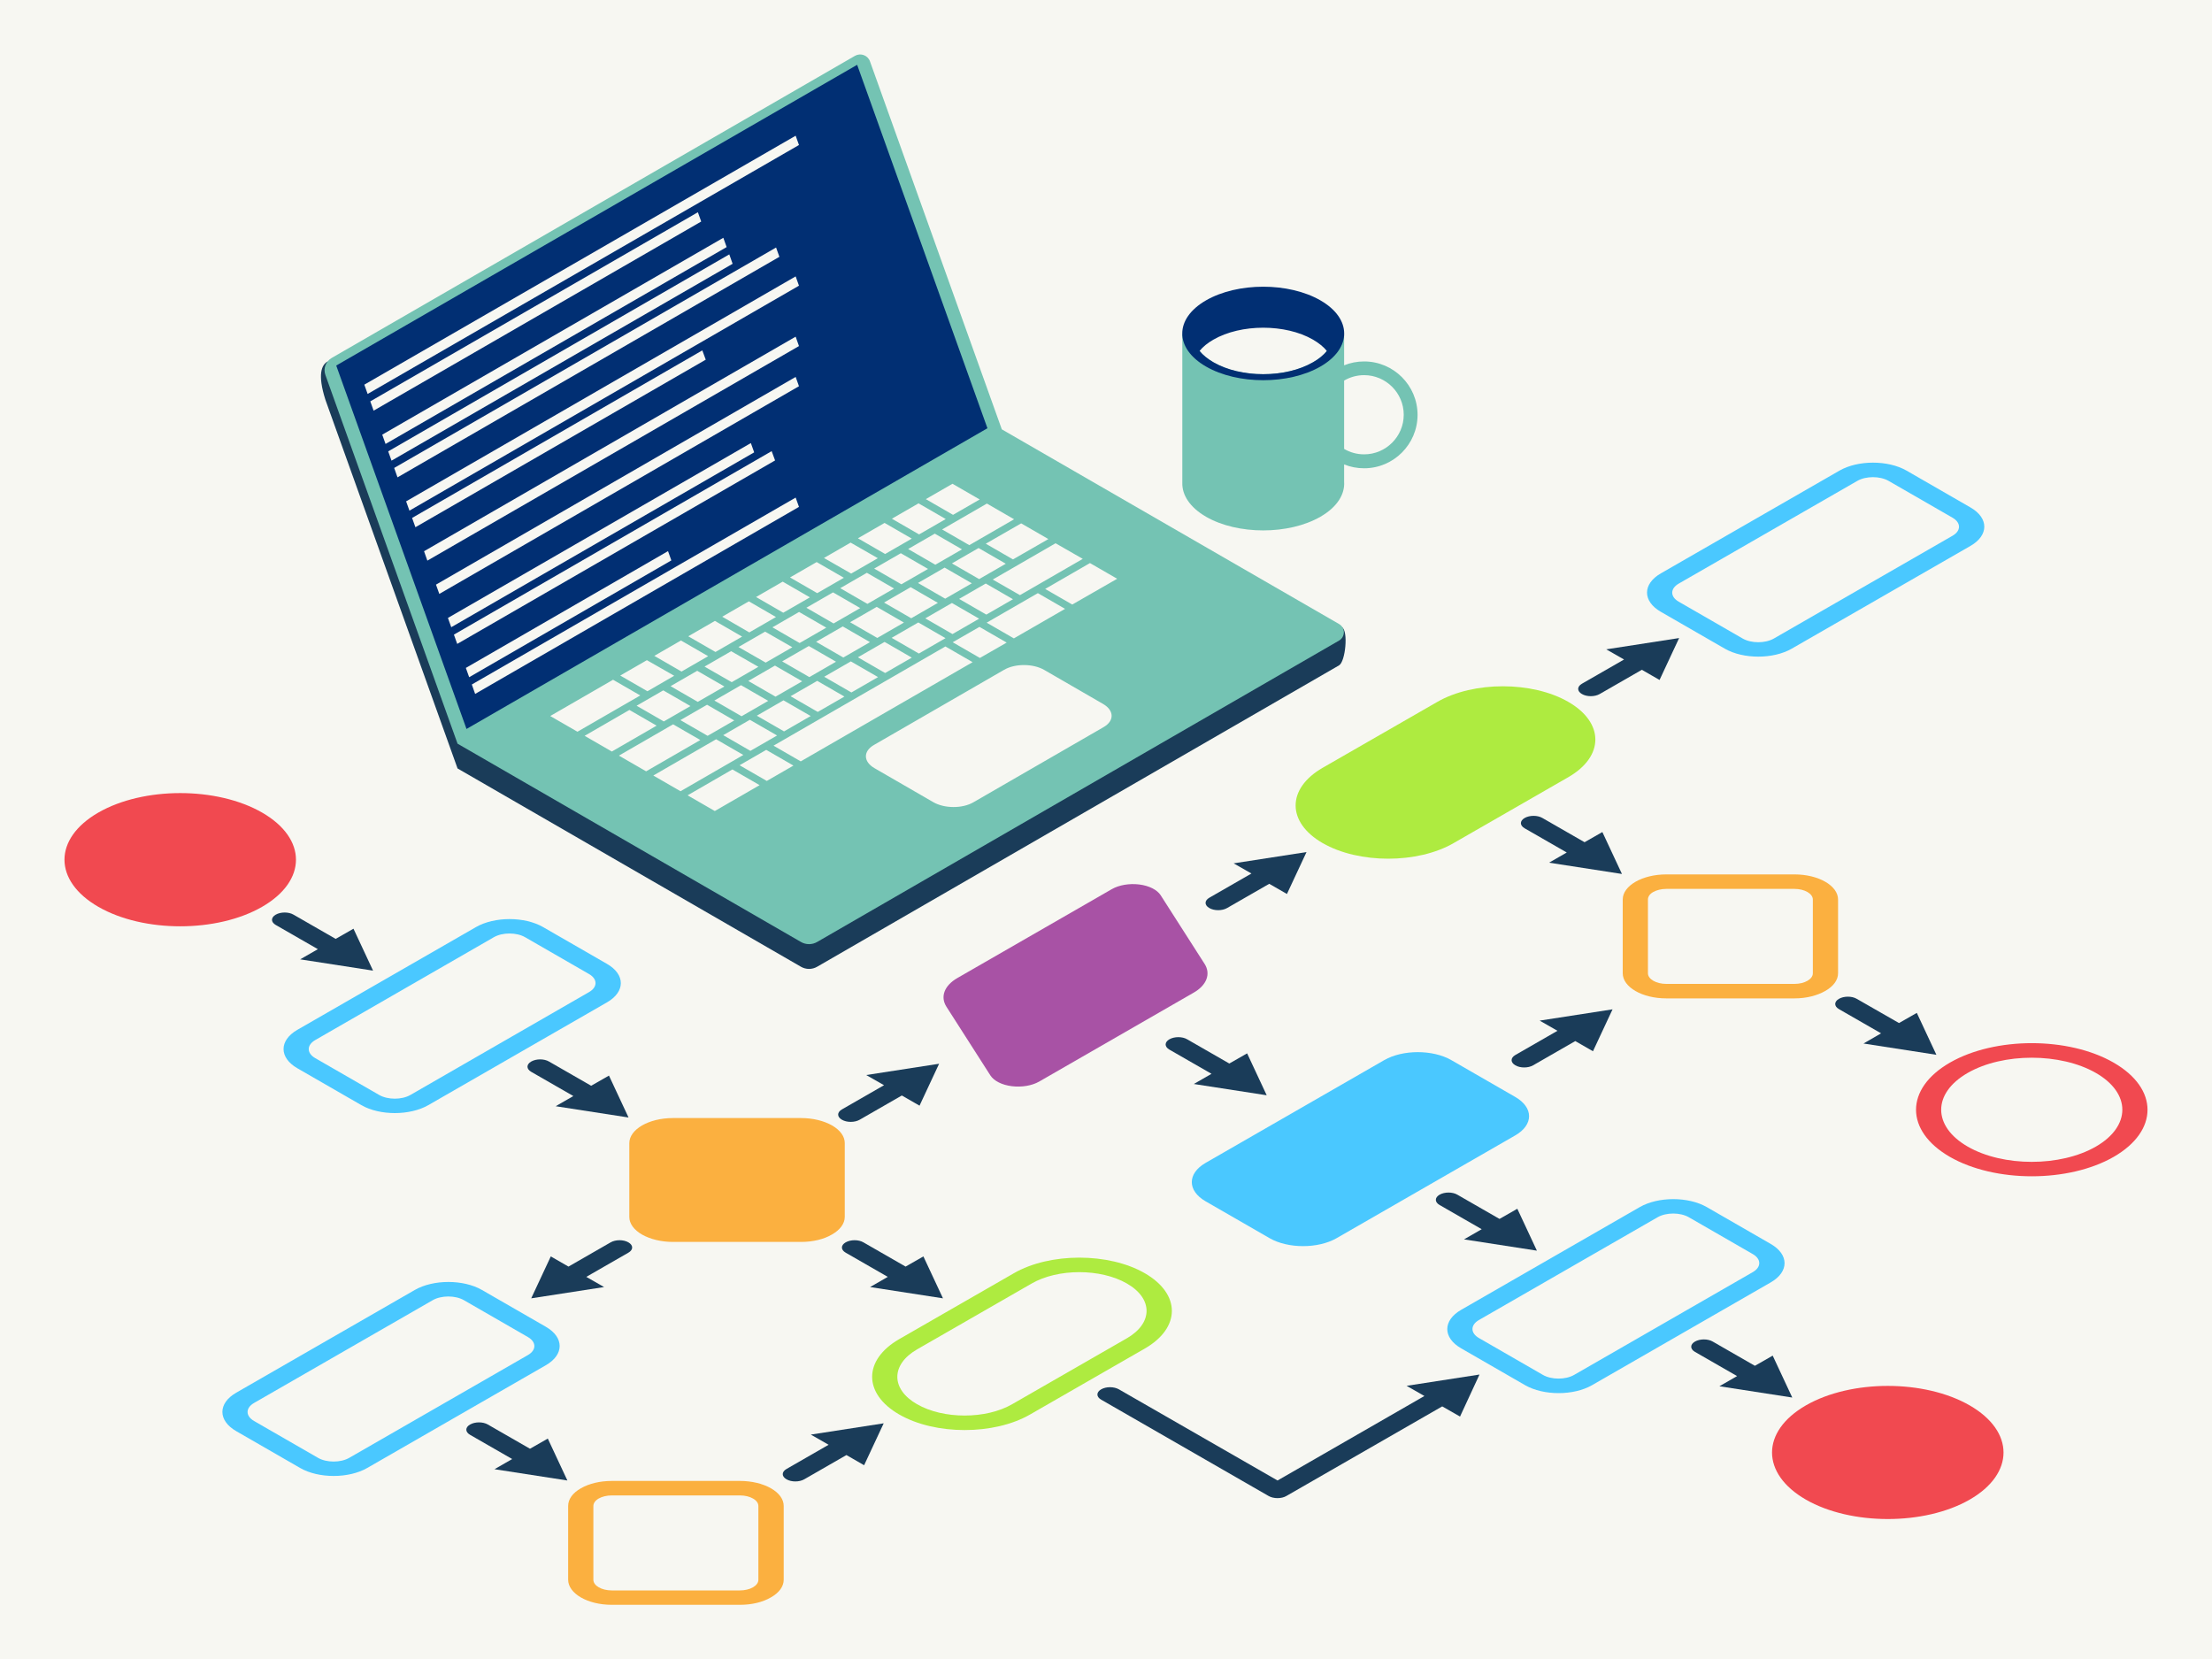
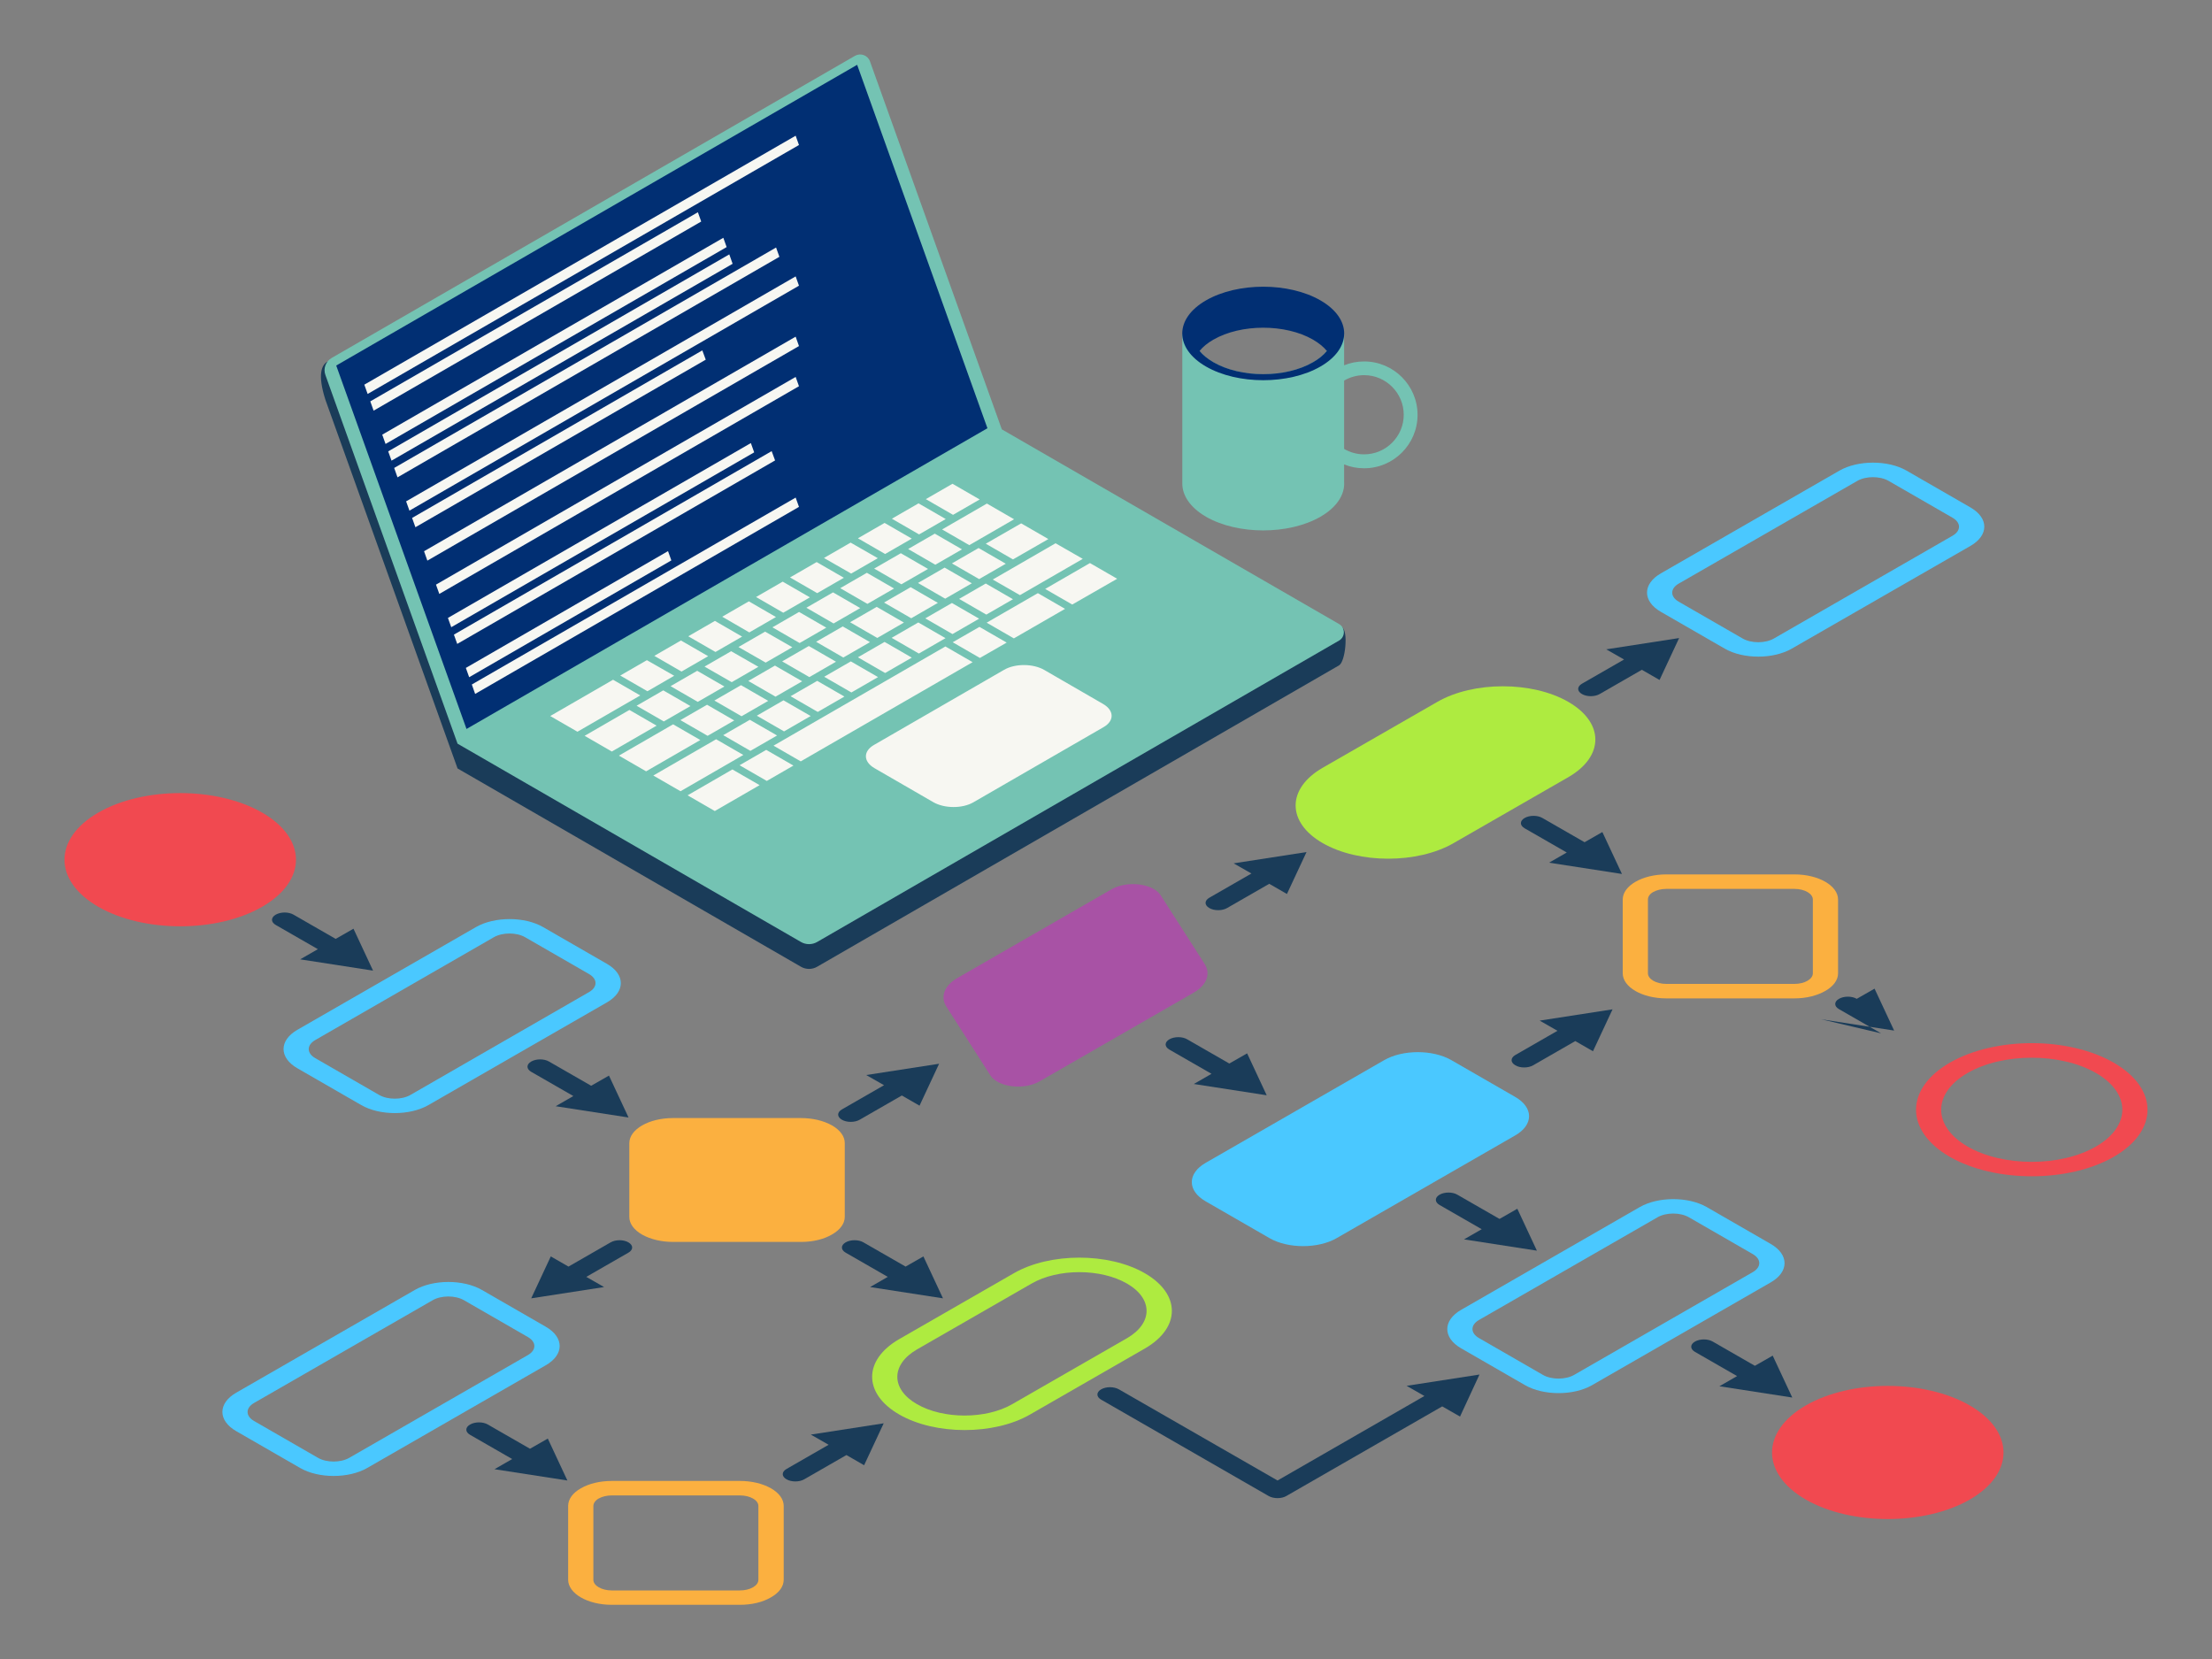
<svg xmlns="http://www.w3.org/2000/svg" version="1.1" x="0px" y="0px" viewBox="0 0 2000 1500" style="enable-background:new 0 0 2000 1500;" xml:space="preserve">
  <rect x="0" y="0" width="2000" height="1500" fill="#808080" stroke="none" />
  <g id="Layer_4">
-     <rect x="250" y="-250" transform="matrix(-1.836970e-16 1 -1 -1.836970e-16 1750 -250)" style="fill:#F7F7F2;" width="1500" height="2000" />
-   </g>
+     </g>
  <g id="Layer_3">
    <g>
      <path style="fill:#1A3C59;" d="M1337.7,1242.8l-65.9,10.2l16.1,9.2l-132.8,76.4l-143.4-82.4c-4.5-2.6-11.7-2.6-16.1,0    c-4.5,2.6-4.5,6.7,0,9.3l151.4,87.1c4.5,2.6,11.7,2.6,16.1,0l140.9-81l16.1,9.2L1337.7,1242.8z" />
      <path style="fill:#1A3C59;" d="M287.4,858.2l-38.1-21.9c-4.5-2.6-4.5-6.7,0-9.3c4.5-2.6,11.7-2.6,16.1,0l38.1,21.9l16.1-9.2    l17.7,37.9l-65.9-10.2L287.4,858.2z" />
      <path style="fill:#1A3C59;" d="M518.4,991l-38.1-21.9c-4.5-2.6-4.5-6.7,0-9.3c4.5-2.6,11.7-2.6,16.1,0l38.1,21.9l16.1-9.2    l17.7,37.9l-65.9-10.2L518.4,991z" />
      <path style="fill:#1A3C59;" d="M802.7,1154.5l-38.1-21.9c-4.5-2.6-4.5-6.7,0-9.3s11.7-2.6,16.1,0l38.1,21.9l16.1-9.2l17.7,37.9    l-65.9-10.2L802.7,1154.5z" />
      <path style="fill:#1A3C59;" d="M1095.4,970.9l-38.1-21.9c-4.5-2.6-4.5-6.7,0-9.3c4.5-2.6,11.7-2.6,16.1,0l38.1,21.9l16.1-9.2    l17.7,37.9l-65.9-10.2L1095.4,970.9z" />
      <path style="fill:#4AC8FF;" d="M326.7,999.2l-57.8-33.3c-16.7-9.6-16.7-25.2,0-34.8l161.5-92.9c16.7-9.6,43.9-9.6,60.6,0    l57.8,33.3c16.7,9.6,16.7,25.2,0,34.8l-161.5,92.9C370.5,1008.8,343.4,1008.8,326.7,999.2z M285,940.4c-7.8,4.5-7.8,11.8,0,16.3    l57.8,33.3c7.8,4.5,20.5,4.5,28.3,0L532.6,897c7.8-4.5,7.8-11.8,0-16.3l-57.8-33.3c-7.8-4.5-20.5-4.5-28.3,0L285,940.4z" />
      <path style="fill:#4AC8FF;" d="M1147.9,1119.5l-57.8-33.3c-16.7-9.6-16.7-25.2,0-34.8l161.5-92.9c16.7-9.6,43.9-9.6,60.6,0    l57.8,33.3c16.7,9.6,16.7,25.2,0,34.8l-161.5,92.9C1191.8,1129.1,1164.6,1129.1,1147.9,1119.5z" />
      <path style="fill:#4AC8FF;" d="M271.4,1327.3l-57.8-33.3c-16.7-9.6-16.7-25.2,0-34.8l161.5-92.9c16.7-9.6,43.9-9.6,60.6,0    l57.8,33.3c16.7,9.6,16.7,25.2,0,34.8l-161.5,92.9C315.2,1336.9,288.1,1336.9,271.4,1327.3z M229.7,1268.5    c-7.8,4.5-7.8,11.8,0,16.3l57.8,33.3c7.8,4.5,20.5,4.5,28.3,0l161.5-92.9c7.8-4.5,7.8-11.8,0-16.3l-57.8-33.3    c-7.8-4.5-20.5-4.5-28.3,0L229.7,1268.5z" />
      <path style="fill:#4AC8FF;" d="M1559.5,586.5l-57.8-33.3c-16.7-9.6-16.7-25.2,0-34.8l161.5-92.9c16.7-9.6,43.9-9.6,60.6,0    l57.8,33.3c16.7,9.6,16.7,25.2,0,34.8L1620,586.5C1603.3,596.1,1576.2,596.1,1559.5,586.5z M1517.8,527.7    c-7.8,4.5-7.8,11.8,0,16.3l57.8,33.3c7.8,4.5,20.5,4.5,28.3,0l161.5-92.9c7.8-4.5,7.8-11.8,0-16.3l-57.8-33.3    c-7.8-4.5-20.5-4.5-28.3,0L1517.8,527.7z" />
      <path style="fill:#A852A5;" d="M1079.3,897.5l-139.7,80.4c-6.5,3.7-15.7,5.3-24.7,4.2s-16.2-4.8-19.4-9.7l-39.8-62.2    c-5.7-9-1.9-19.1,9.9-25.9l139.7-80.4c6.5-3.7,15.7-5.3,24.7-4.2c9,1.1,16.2,4.8,19.4,9.7l39.8,62.2    C1094.9,880.6,1091,890.8,1079.3,897.5z" />
      <path style="fill:#AEEB40;" d="M813,1278.9c-32.6-18.8-32.6-49.3,0-68.1l103.7-59.6c32.6-18.8,85.8-18.8,118.4,0    c32.6,18.8,32.6,49.3,0,68.1l-103.7,59.6C898.8,1297.7,845.6,1297.7,813,1278.9z M829.1,1220.1c-23.7,13.7-23.7,35.9,0,49.5    c23.7,13.7,62.4,13.7,86.1,0l103.7-59.6c23.7-13.7,23.7-35.9,0-49.5c-23.7-13.7-62.4-13.7-86.1,0L829.1,1220.1z" />
      <path style="fill:#AEEB40;" d="M1195.9,762.3c-32.6-18.8-32.6-49.3,0-68.1l103.7-59.6c32.6-18.8,85.8-18.8,118.4,0    c32.6,18.8,32.6,49.3,0,68.1l-103.7,59.6C1281.7,781.1,1228.6,781.1,1195.9,762.3z" />
      <path style="fill:#F14950;" d="M88.9,819.9c-40.8-23.5-40.8-61.7,0-85.2c40.8-23.5,107.3-23.5,148.1,0c40.8,23.5,40.8,61.7,0,85.2    C196.2,843.4,129.7,843.4,88.9,819.9z" />
      <path style="fill:#1A3C59;" d="M1339.7,1111.4l-38.1-21.9c-4.5-2.6-4.5-6.7,0-9.3c4.5-2.6,11.7-2.6,16.1,0l38.1,21.9l16.1-9.2    l17.7,37.9l-65.9-10.2L1339.7,1111.4z" />
      <path style="fill:#1A3C59;" d="M1570.6,1244.2l-38.1-21.9c-4.5-2.6-4.5-6.7,0-9.3c4.5-2.6,11.7-2.6,16.1,0l38.1,21.9l16.1-9.2    l17.7,37.9l-65.9-10.2L1570.6,1244.2z" />
      <path style="fill:#4AC8FF;" d="M1378.9,1252.4l-57.8-33.3c-16.7-9.6-16.7-25.2,0-34.8l161.5-92.9c16.7-9.6,43.9-9.6,60.6,0    l57.8,33.3c16.7,9.6,16.7,25.2,0,34.8l-161.5,92.9C1422.8,1262,1395.6,1262,1378.9,1252.4z M1337.2,1193.5    c-7.8,4.5-7.8,11.8,0,16.3l57.8,33.3c7.8,4.5,20.5,4.5,28.3,0l161.5-92.9c7.8-4.5,7.8-11.8,0-16.3l-57.8-33.3    c-7.8-4.5-20.5-4.5-28.3,0L1337.2,1193.5z" />
      <path style="fill:#F14950;" d="M1632.8,1355.9c-40.8-23.5-40.8-61.7,0-85.2c40.8-23.5,107.3-23.5,148.1,0    c40.8,23.5,40.8,61.7,0,85.2C1740.1,1379.3,1673.6,1379.3,1632.8,1355.9z" />
      <path style="fill:#F14950;" d="M1763,1046c-40.8-23.5-40.8-61.7,0-85.2c40.8-23.5,107.3-23.5,148.1,0c40.8,23.5,40.8,61.7,0,85.2    C1870.3,1069.4,1803.8,1069.4,1763,1046z M1779.1,1036.7c31.9,18.4,83.9,18.4,115.9,0c31.9-18.4,31.9-48.3,0-66.6    s-83.9-18.4-115.9,0S1747.2,1018.3,1779.1,1036.7z" />
      <path style="fill:#FBB040;" d="M724.4,1122.9l-115.9,0c-10.5,0-20.4-2.4-27.9-6.6c-7.5-4.3-11.6-10-11.6-16v-66.7    c0-12.5,17.7-22.7,39.4-22.7h115.9c10.5,0,20.4,2.4,27.9,6.6c7.5,4.3,11.6,10,11.6,16l0,66.7c0,6.3-4.4,11.9-11.6,16    C745.1,1120.4,735.2,1122.9,724.4,1122.9z" />
      <path style="fill:#1A3C59;" d="M815.4,990.5l-38.1,21.9c-4.5,2.6-11.7,2.6-16.1,0c-4.5-2.6-4.5-6.7,0-9.3l38.1-21.9l-16.1-9.2    l65.9-10.2l-17.7,37.9L815.4,990.5z" />
      <path style="fill:#1A3C59;" d="M1147.6,799.1l-38.1,21.9c-4.5,2.6-11.7,2.6-16.1,0c-4.5-2.6-4.5-6.7,0-9.3l38.1-21.9l-16.1-9.2    l65.9-10.2l-17.7,37.9L1147.6,799.1z" />
      <path style="fill:#1A3C59;" d="M1484.5,605.6l-38.1,21.9c-4.5,2.6-11.7,2.6-16.1,0c-4.5-2.6-4.5-6.7,0-9.3l38.1-21.9l-16.1-9.2    l65.9-10.2l-17.7,37.9L1484.5,605.6z" />
      <path style="fill:#1A3C59;" d="M1424.3,941.3l-38.1,21.9c-4.5,2.6-11.7,2.6-16.1,0c-4.5-2.6-4.5-6.7,0-9.3l38.1-21.9l-16.1-9.2    l65.9-10.2l-17.7,37.9L1424.3,941.3z" />
      <path style="fill:#1A3C59;" d="M514,1145.2l38.1-21.9c4.5-2.6,11.7-2.6,16.1,0c4.5,2.6,4.5,6.7,0,9.3l-38.1,21.9l16.1,9.2    l-65.9,10.2l17.7-37.9L514,1145.2z" />
      <path style="fill:#1A3C59;" d="M765.3,1315.6l-38.1,21.9c-4.5,2.6-11.7,2.6-16.1,0c-4.5-2.6-4.5-6.7,0-9.3l38.1-21.9l-16.1-9.2    l65.9-10.2l-17.7,37.9L765.3,1315.6z" />
      <path style="fill:#FBB040;" d="M669.1,1451H553.1c-21.8,0-39.4-10.2-39.4-22.7l0-66.7c0-6.1,4.1-11.8,11.6-16    c7.5-4.3,17.4-6.6,27.9-6.6l115.9,0c10.5,0,20.4,2.4,27.9,6.6c7.5,4.3,11.6,10,11.6,16l0,66.7c0,6.1-4.1,11.8-11.6,16    C689.5,1448.7,679.6,1451,669.1,1451z M536.5,1361.7l0,66.7c0,5.3,7.5,9.6,16.6,9.6l115.9,0c4.4,0,8.6-1,11.8-2.8    c3.1-1.8,4.9-4.2,4.9-6.8l0-66.7c0-2.6-1.7-5-4.9-6.8c-3.1-1.8-7.3-2.8-11.8-2.8l-115.9,0c-4.4,0-8.6,1-11.8,2.8    C538.2,1356.7,536.5,1359.1,536.5,1361.7z" />
      <path style="fill:#FBB040;" d="M1622.5,902.7h-115.9c-21.8,0-39.4-10.2-39.4-22.7v-66.7c0-12.5,17.7-22.7,39.4-22.7h115.9    c21.8,0,39.4,10.2,39.4,22.7V880c0,6.3-4.4,11.9-11.6,16S1633.4,902.7,1622.5,902.7z M1490,813.3V880c0,5.3,7.5,9.6,16.6,9.6    h115.9c9.2,0,16.6-4.3,16.6-9.6v-66.7c0-5.3-7.5-9.6-16.6-9.6h-115.9c-4.6,0-8.7,1.1-11.8,2.8S1490,810.7,1490,813.3z" />
-       <path style="fill:#1A3C59;" d="M1700.8,934.3l-38.1-21.9c-4.5-2.6-4.5-6.7,0-9.3c4.5-2.6,11.7-2.6,16.1,0L1717,925l16.1-9.2    l17.7,37.9l-65.9-10.2L1700.8,934.3z" />
+       <path style="fill:#1A3C59;" d="M1700.8,934.3l-38.1-21.9c-4.5-2.6-4.5-6.7,0-9.3c4.5-2.6,11.7-2.6,16.1,0l16.1-9.2    l17.7,37.9l-65.9-10.2L1700.8,934.3z" />
      <path style="fill:#1A3C59;" d="M463.1,1319.2l-38.1-21.9c-4.5-2.6-4.5-6.7,0-9.3s11.7-2.6,16.1,0l38.1,21.9l16.1-9.2l17.7,37.9    l-65.9-10.2L463.1,1319.2z" />
      <path style="fill:#1A3C59;" d="M1416.6,770.8l-38.1-21.9c-4.5-2.6-4.5-6.7,0-9.3c4.5-2.6,11.7-2.6,16.1,0l38.1,21.9l16.1-9.2    l17.7,37.9l-65.9-10.2L1416.6,770.8z" />
    </g>
  </g>
  <g id="Layer_2">
    <g>
      <path style="fill:#74C3B3;" d="M1069,436.5L1069,436.5c-0.3,11.1,6.8,22.2,21.4,30.7c28.6,16.5,74.9,16.5,103.5,0    c15.1-8.7,22.2-20.3,21.4-31.7h0v-15.6c5.6,2.3,11.7,3.5,18.1,3.5c26.6,0,48.3-21.7,48.3-48.3s-21.7-48.3-48.3-48.3    c-6.4,0-12.5,1.2-18.1,3.5v-28.3c0,0-18.6,11.7-15.6,15.4c-3,3.7-7.2,7.2-12.5,10.2c-24.9,14.4-65.2,14.4-90.1,0    c-5.3-3.1-9.5-6.5-12.5-10.2c3-3.7-15.6-15.4-15.6-15.4V436.5z M1215.3,344.1c5.3-3.1,11.5-4.9,18.1-4.9    c19.7,0,35.8,16.1,35.8,35.8s-16.1,35.8-35.8,35.8c-6.6,0-12.8-1.8-18.1-4.9V344.1z" />
      <path style="fill:#012F73;" d="M1090.4,331.4c28.6,16.5,74.9,16.5,103.5,0c28.6-16.5,28.6-43.3,0-59.8    c-28.6-16.5-74.9-16.5-103.5,0C1061.8,288.1,1061.8,314.9,1090.4,331.4z M1084.6,317.3c3-3.7,7.2-7.2,12.5-10.2    c24.9-14.4,65.2-14.4,90.1,0c5.3,3.1,9.5,6.5,12.5,10.2c-3,3.7-7.2,7.2-12.5,10.2c-24.9,14.4-65.2,14.4-90.1,0    C1091.8,324.4,1087.6,321,1084.6,317.3z" />
    </g>
  </g>
  <g id="Layer_1">
    <g>
      <g>
        <path style="fill:#1A3C59;" d="M296.1,326.9l917.3,240.3c5.8,3.3,3.1,31.1-2.7,34.4L738.8,874.1c-4.5,2.6-10.1,2.6-14.6,0     L413.7,694.8L294.2,361.4C286.9,338.4,290.8,330,296.1,326.9z" />
        <path style="fill:#74C3B3;" d="M299.8,323.7L773,50.5c5.1-2.9,11.6-0.6,13.6,5l119.2,332.7l304.9,176c5.8,3.3,5.8,11.6,0,15     L738.8,851.7c-4.5,2.6-10.1,2.6-14.6,0L413.7,672.4L294.2,339C292.1,333.2,294.5,326.8,299.8,323.7z" />
        <path style="fill:#F7F7F2;" d="M979,505.3l-56.8,32.8L897.6,524l56.8-32.8L979,505.3z M855.1,469.3L831,483.2L806.4,469     l24.1-13.9L855.1,469.3z M837.1,451.3l24.1-13.9l24.6,14.2l-24.1,13.9L837.1,451.3z M808.4,532.1L784.3,546l-24.6-14.2l24.1-13.9     L808.4,532.1z M790.4,514.1l24.1-13.9l24.6,14.2L815,528.3L790.4,514.1z M777.8,549.8l-24.1,13.9l-24.6-14.2l24.1-13.9     L777.8,549.8z M747.1,567.5l-24.1,13.9l-24.6-14.2l24.1-13.9L747.1,567.5z M716.4,585.2l-24.1,13.9L667.7,585l24.1-13.9     L716.4,585.2z M685.7,602.9l-24.1,13.9L637,602.7l24.1-13.9L685.7,602.9z M655,620.7l-24.1,13.9l-24.6-14.2l24.1-13.9L655,620.7z      M670,619.5l24.6,14.2l-24.1,13.9l-24.6-14.2L670,619.5z M676.6,615.7l24.1-13.9l24.6,14.2l-24.1,13.9L676.6,615.7z M707.2,598     l24.1-13.9l24.6,14.2l-24.1,13.9L707.2,598z M737.9,580.3l24.1-13.9l24.6,14.2l-24.1,13.9L737.9,580.3z M768.6,562.6l24.1-13.9     l24.6,14.2l-24.1,13.9L768.6,562.6z M799.3,544.8l24.1-13.9l24.6,14.2L823.9,559L799.3,544.8z M830,527.1l24.1-13.9l24.6,14.2     l-24.1,13.9L830,527.1z M891.3,527.6l24.6,14.2l-24.1,13.9l-24.6-14.2L891.3,527.6z M885.3,523.6l-24.6-14.2l24.1-13.9l24.6,14.2     L885.3,523.6z M845.7,510.6l-24.6-14.2l24.1-13.9l24.6,14.2L845.7,510.6z M824.4,487l-24.1,13.9l-24.6-14.2l24.1-13.9L824.4,487z      M793.7,504.7l-24.1,13.9L745,504.5l24.1-13.9L793.7,504.7z M763,522.4l-24.1,13.9l-24.6-14.2l24.1-13.9L763,522.4z M732.3,540.1     l-24.1,13.9l-24.6-14.2l24.1-13.9L732.3,540.1z M701.6,557.9l-24.1,13.9L653,557.6l24.1-13.9L701.6,557.9z M671,575.6l-24.1,13.9     l-24.6-14.2l24.1-13.9L671,575.6z M640.3,593.3l-24.1,13.9l-24.6-14.2l24.1-13.9L640.3,593.3z M609.6,611L585.4,625l-24.6-14.2     l24.1-13.9L609.6,611z M599.7,624.2l24.6,14.2l-24.1,13.9l-24.6-14.2L599.7,624.2z M639.3,637.2l24.6,14.2l-24.1,13.9l-24.6-14.2     L639.3,637.2z M678,650.8l24.6,14.2l-24.1,13.9l-24.6-14.2L678,650.8z M684.3,647.1l24.1-13.9l24.6,14.2l-24.1,13.9L684.3,647.1z      M714.8,629.5l24.1-13.9l24.6,14.2l-24.1,13.9L714.8,629.5z M745.2,611.9l24.1-13.9l24.6,14.2l-24.1,13.9L745.2,611.9z      M775.7,594.3l24.1-13.9l24.6,14.2l-24.1,13.9L775.7,594.3z M806.2,576.7l24.1-13.9l24.6,14.2l-24.1,13.9L806.2,576.7z      M836.6,559.1l24.1-13.9l24.6,14.2l-24.1,13.9L836.6,559.1z M885.6,566.8l24.6,14.2L886,594.9l-24.6-14.2L885.6,566.8z      M892.1,563l46.3-26.7l24.6,14.2l-46.3,26.7L892.1,563z M947.9,487.4l-32,18.4l-24.6-14.2l32-18.4L947.9,487.4z M916.9,469.5     l-40.5,23.4l-24.6-14.2l40.5-23.4L916.9,469.5z M497.5,647.4l56.8-32.8l24.6,14.2l-56.8,32.8L497.5,647.4z M528.6,665.3     l40.5-23.4l24.6,14.2l-40.5,23.4L528.6,665.3z M559.6,683.2l49-28.3l24.6,14.2l-49,28.3L559.6,683.2z M590.7,701.2l56.8-32.8     l24.6,14.2l-56.8,32.8L590.7,701.2z M646.3,733.3l-24.6-14.2l40.5-23.4l24.6,14.2L646.3,733.3z M693.3,706.1l-24.6-14.2     l24.1-13.9l24.6,14.2L693.3,706.1z M724,688.4l-24.6-14.2l155.4-89.7l24.6,14.2L724,688.4z M997.7,657.5l-117.6,67.9     c-10,5.8-26.3,5.7-36.4-0.2l-53.1-30.7c-10.1-5.9-10.3-15.3-0.3-21l117.6-67.9c10-5.8,26.3-5.7,36.4,0.2l53.1,30.7     C1007.5,642.4,1007.7,651.8,997.7,657.5z M969.5,546.6L945,532.5l40.5-23.4l24.6,14.2L969.5,546.6z" />
        <g>
          <polygon style="fill:#012F73;" points="421.8,659.1 892.8,387.2 775,58.6 304,330.5" />
        </g>
      </g>
      <g>
        <polygon style="fill:#F7F7F2;" points="719.4,122.7 329.4,347.8 332.4,356.2 722.4,131.1" />
        <polygon style="fill:#F7F7F2;" points="383.4,498.4 386.4,506.9 722.4,312.9 719.4,304.4" />
        <polygon style="fill:#F7F7F2;" points="426.6,618.9 429.6,627.4 722.4,458.3 719.4,449.9" />
        <polygon style="fill:#F7F7F2;" points="394.2,528.6 397.2,537 722.4,349.2 719.4,340.8" />
        <polygon style="fill:#F7F7F2;" points="662.4,238.5 354,416.5 351,408.1 659.4,230" />
        <polygon style="fill:#F7F7F2;" points="657,223.4 348.6,401.4 345.6,393 654,215" />
        <polygon style="fill:#F7F7F2;" points="367.2,453.3 370.2,461.7 722.4,258.3 719.4,249.9" />
        <polygon style="fill:#F7F7F2;" points="631,191.9 334.8,362.9 337.8,371.3 634,200.3" />
        <polygon style="fill:#F7F7F2;" points="701.7,223.8 356.4,423.1 359.4,431.6 704.7,232.2" />
        <polygon style="fill:#F7F7F2;" points="697.7,407.9 410.4,573.8 413.4,582.2 700.8,416.3" />
        <polygon style="fill:#F7F7F2;" points="678.9,400.6 405,558.7 408,567.1 681.9,409" />
        <polygon style="fill:#F7F7F2;" points="604,498.3 421.2,603.9 424.2,612.3 607,506.7" />
        <polygon style="fill:#F7F7F2;" points="635,316.8 372.6,468.3 375.6,476.7 638.1,325.2" />
      </g>
    </g>
  </g>
</svg>